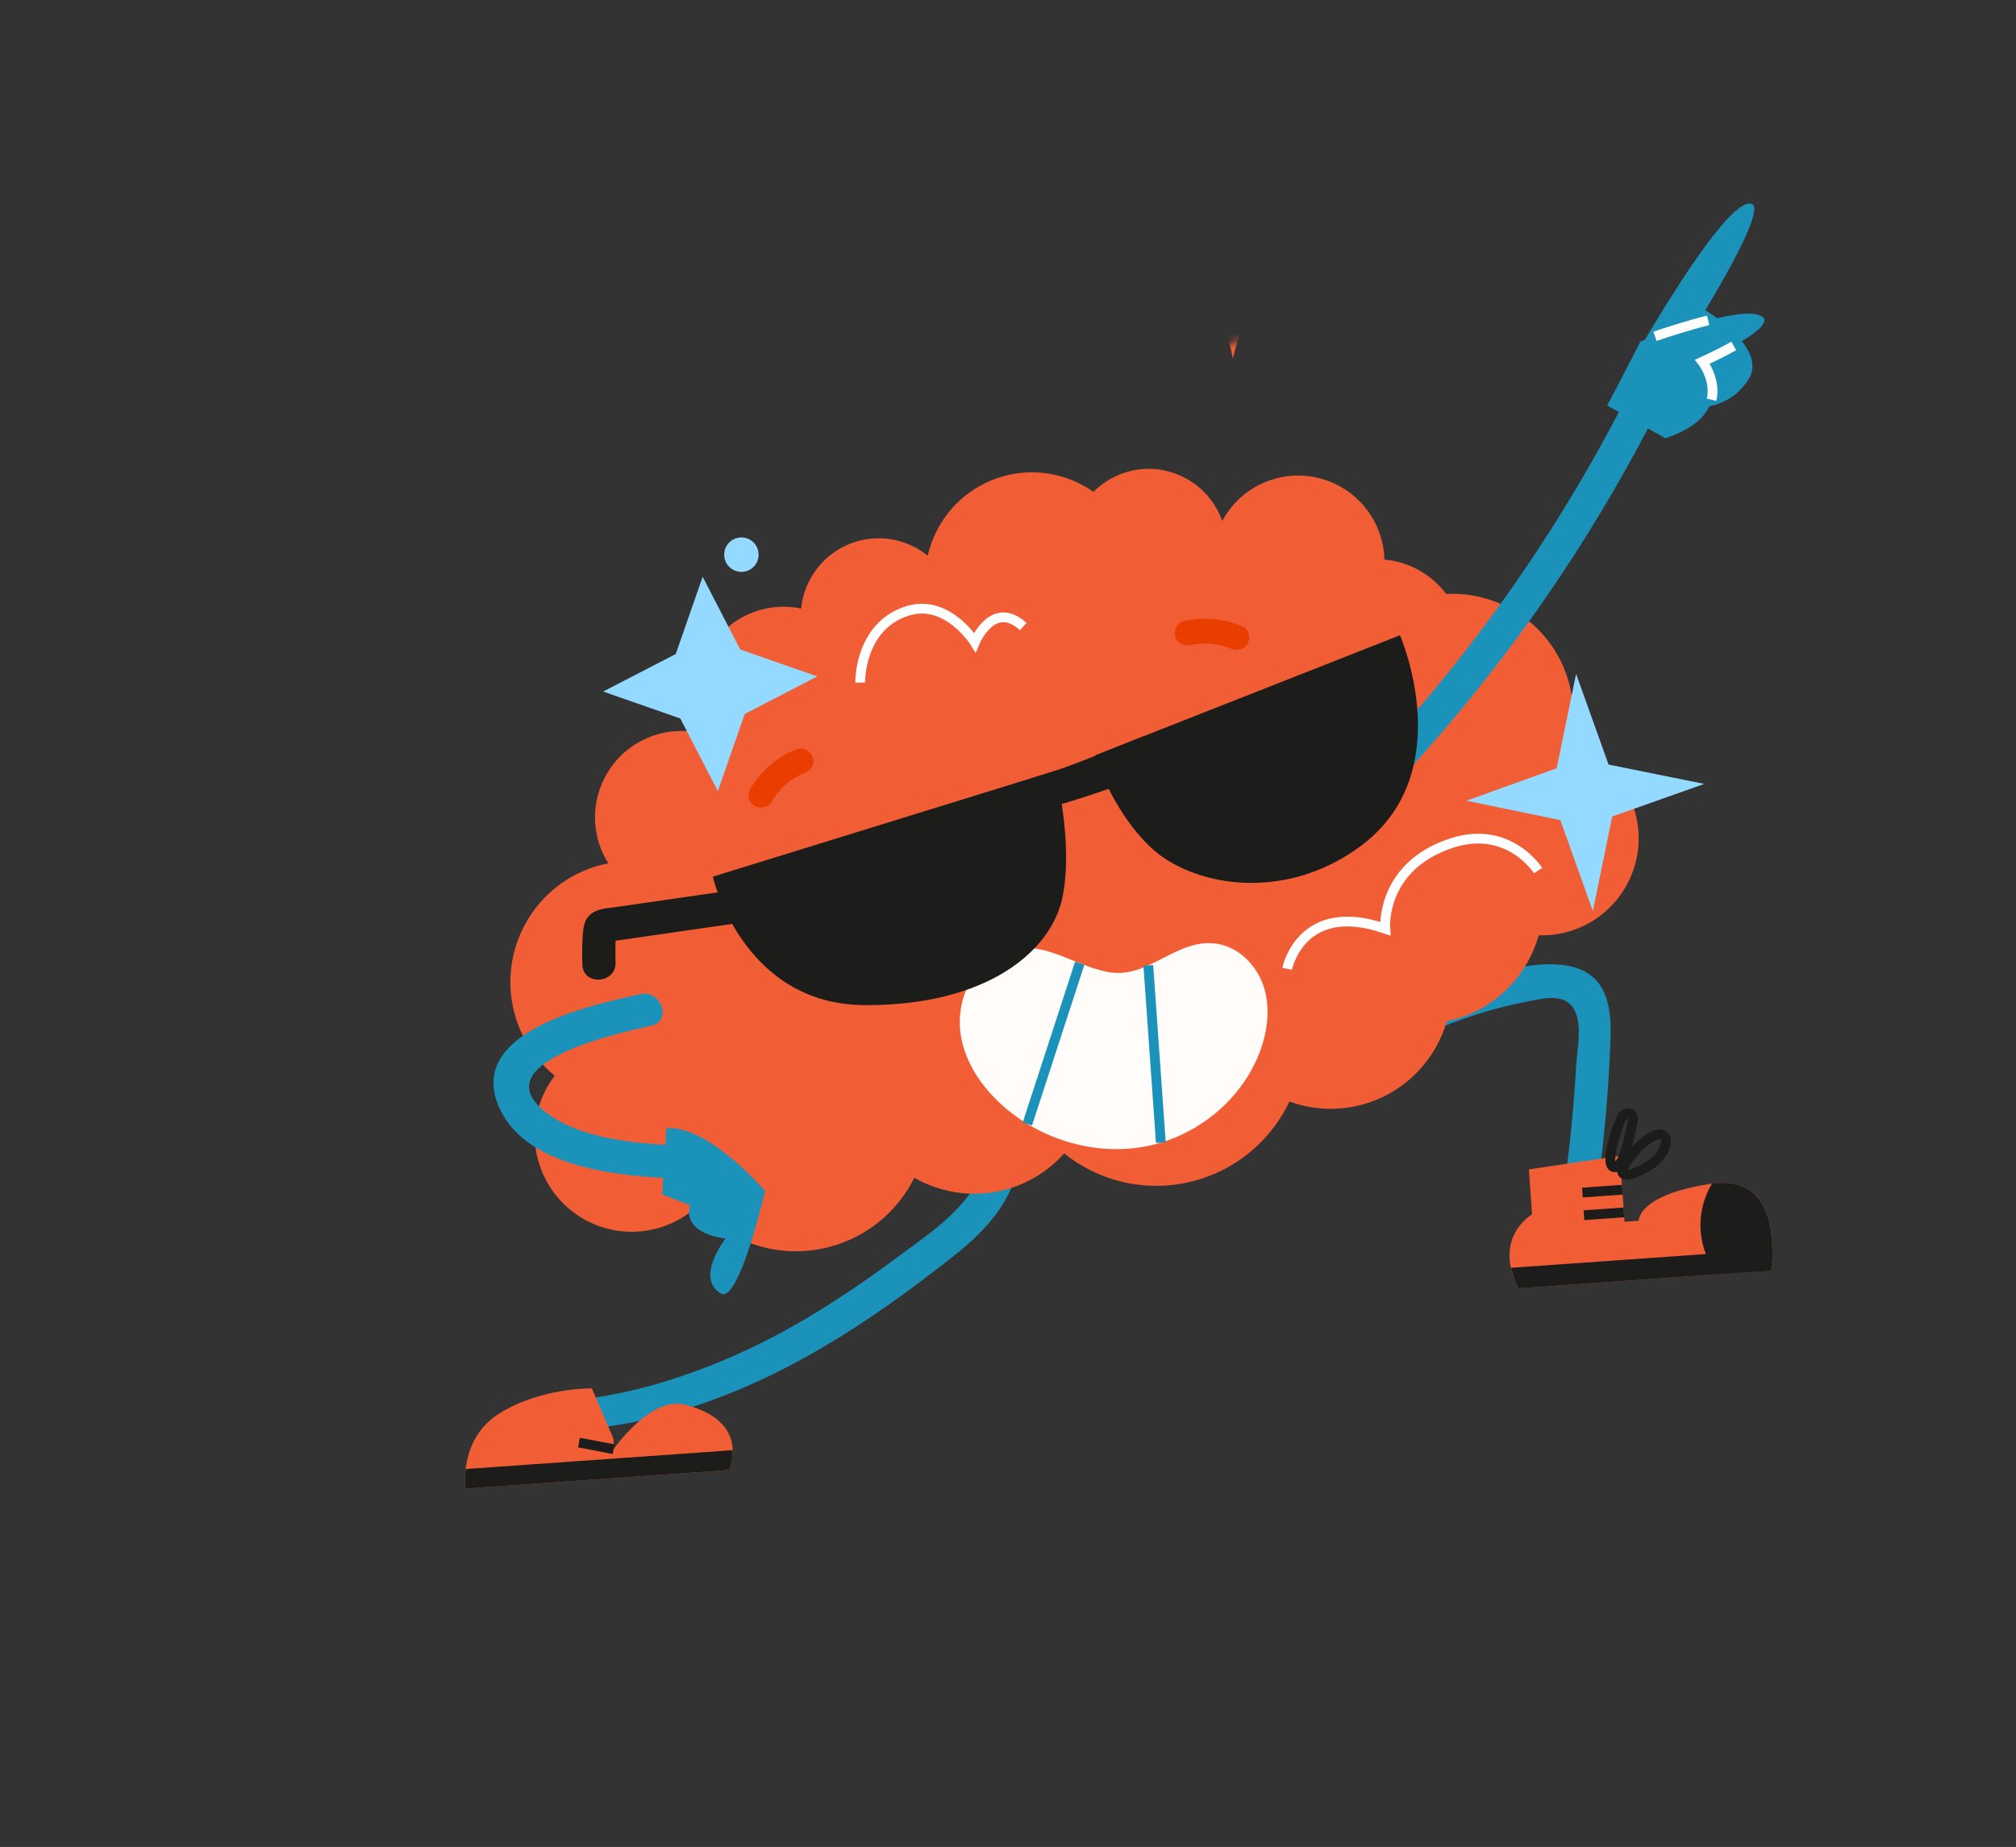
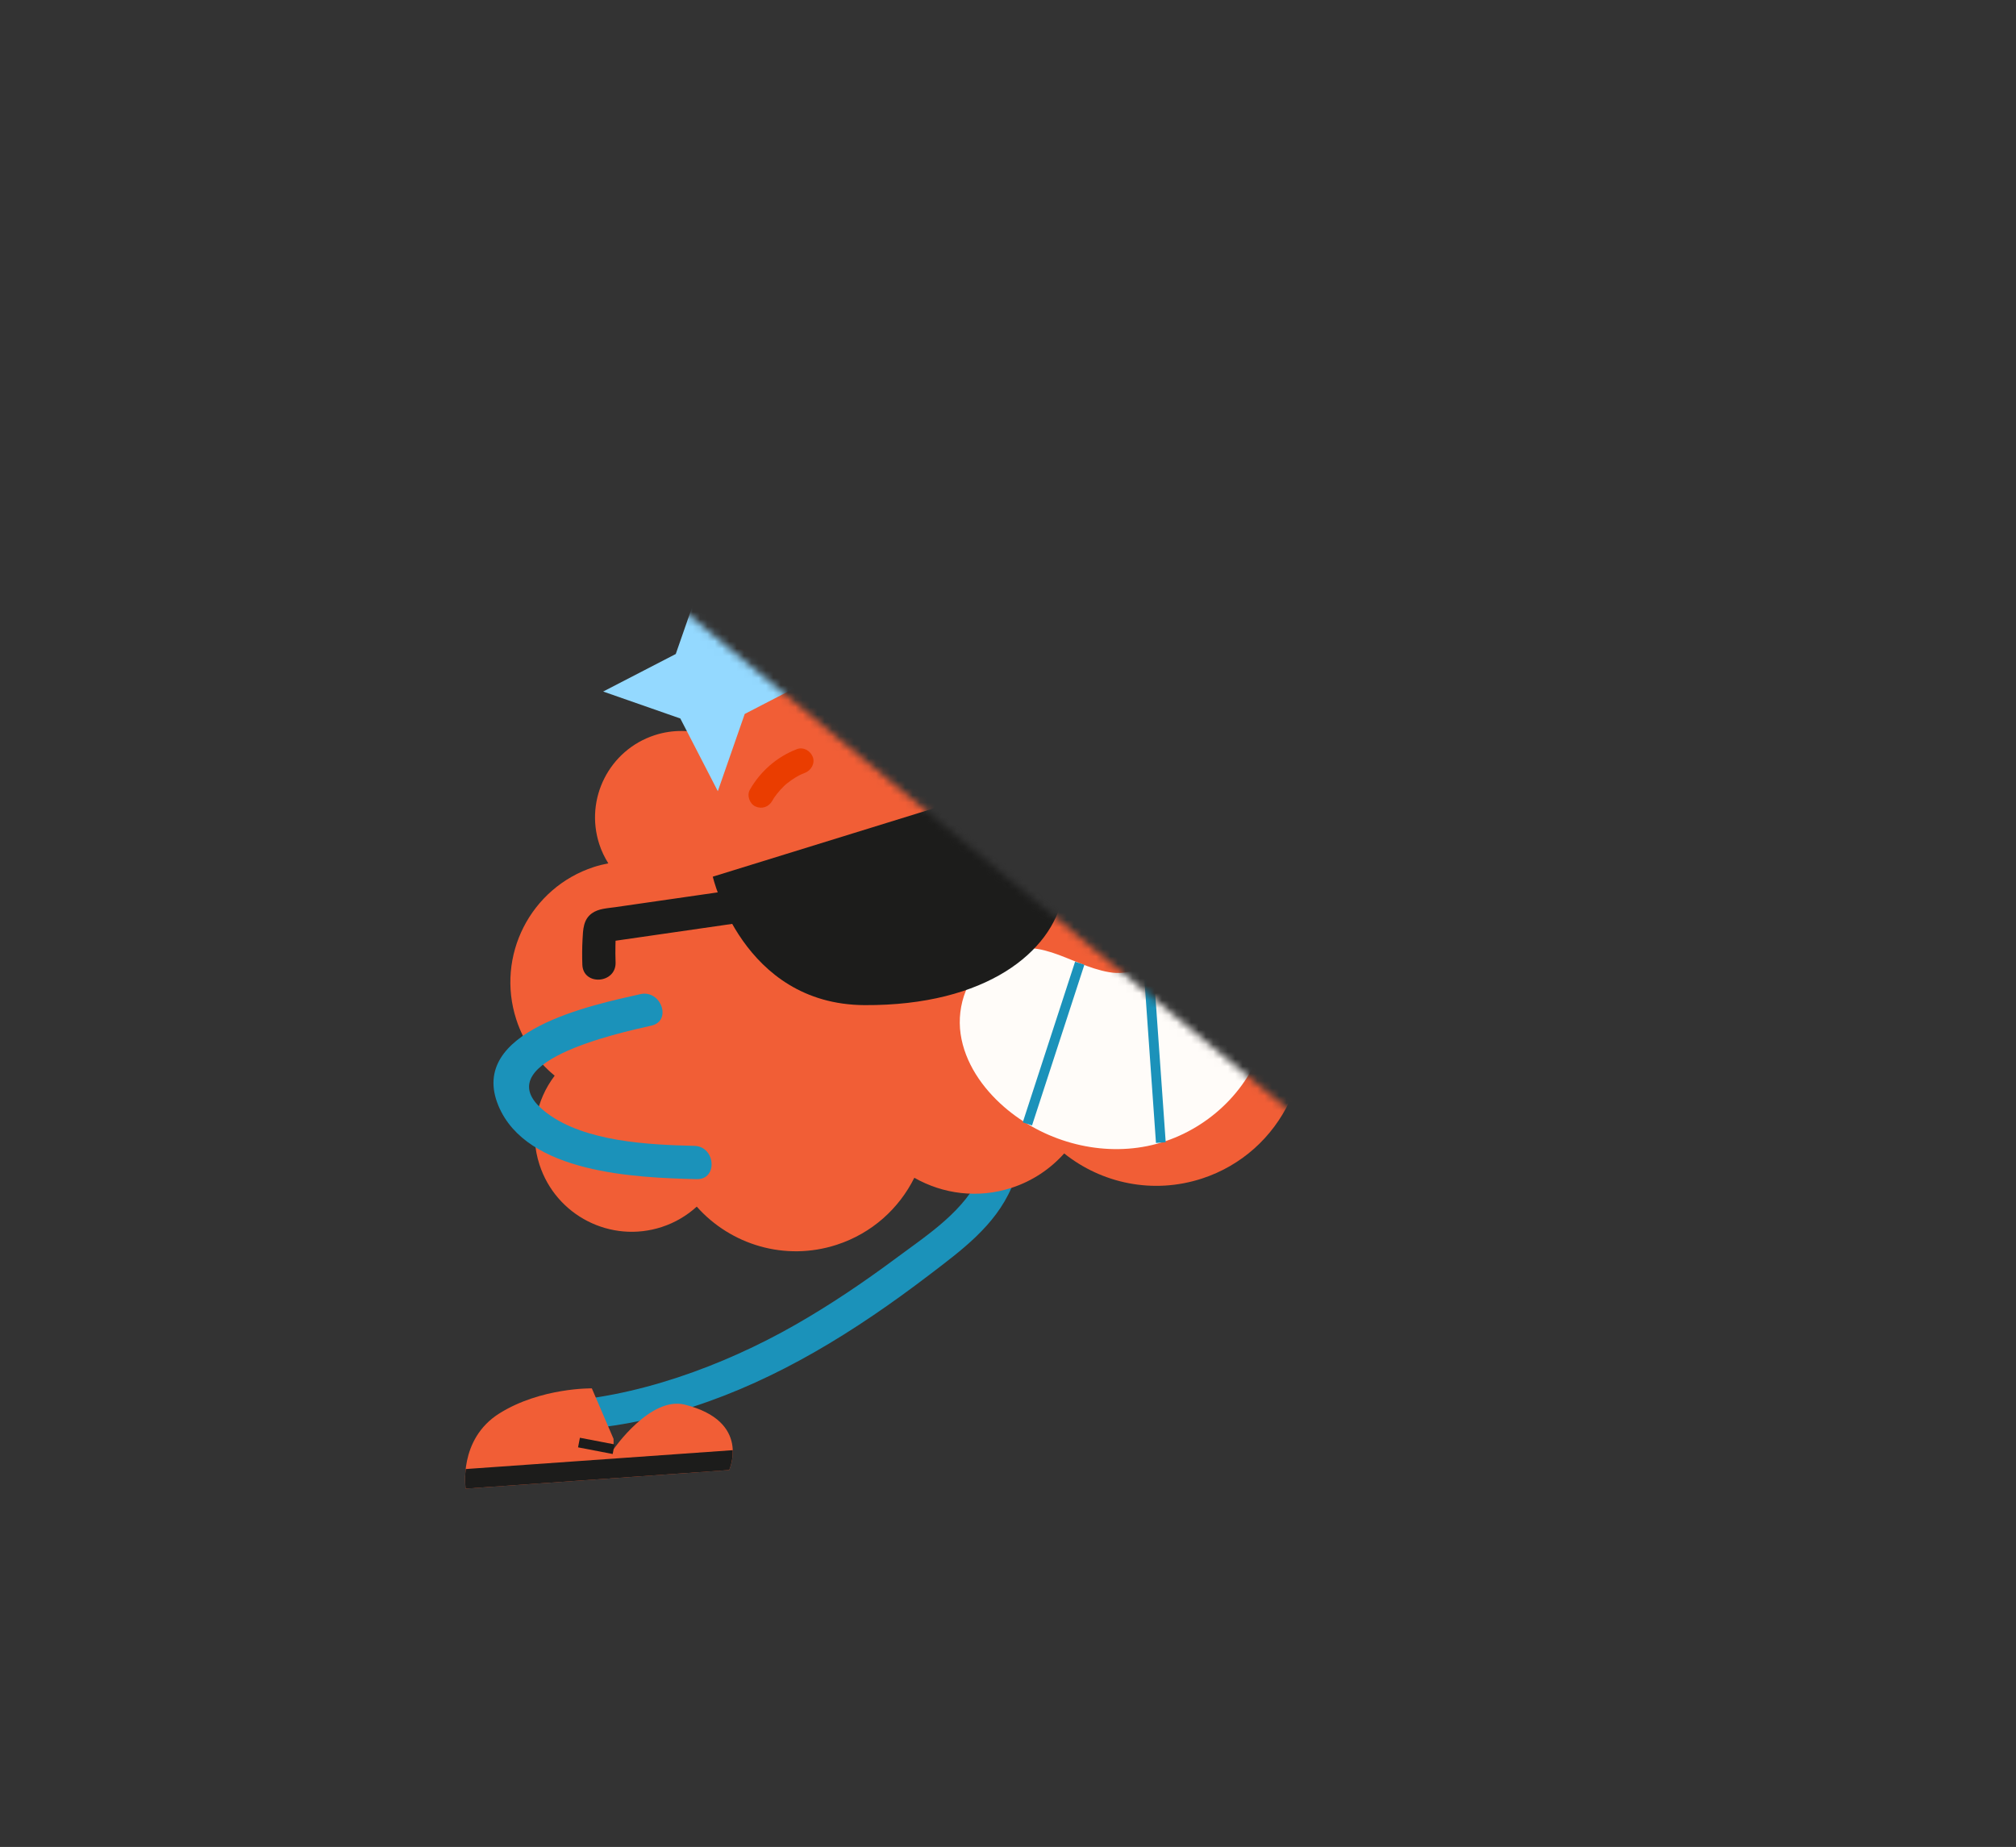
<svg xmlns="http://www.w3.org/2000/svg" width="275" height="252" viewBox="0 0 275 252" fill="none">
  <rect x="0" y="0" width="275" height="252" fill="#333333" stroke="none" />
  <mask id="mask0_161_226" style="mask-type:alpha" maskUnits="userSpaceOnUse" x="2" y="12" width="273" height="238">
-     <path d="M27.008 28.639C91.144 99.737 258.885 12.255 258.885 12.255L274.476 232.91L42.599 249.293C42.599 249.293 -37.129 -42.459 27.008 28.639Z" fill="#D9D9D9" />
+     <path d="M27.008 28.639L274.476 232.91L42.599 249.293C42.599 249.293 -37.129 -42.459 27.008 28.639Z" fill="#D9D9D9" />
  </mask>
  <g mask="url(#mask0_161_226)">
    <mask id="mask1_161_226" style="mask-type:luminance" maskUnits="userSpaceOnUse" x="-5" y="-580" width="595" height="804">
      <path d="M49.635 223.144L589.345 185.009L535.33 -579.462L-4.38 -541.328L49.635 223.144Z" fill="white" />
    </mask>
    <g mask="url(#mask1_161_226)">
      <path d="M168.171 48.935C166.437 37.83 150.24 24.423 144.923 13.963C139.432 3.16 137.98 -8.892 143.392 -20.268C148.805 -31.644 161.649 -42.2 178.818 -47.126C187.697 -49.674 197.281 -50.658 206.724 -51.616C235.26 -54.512 263.796 -57.408 292.332 -60.304C335.057 -64.638 378.179 -67.337 420.417 -65.473C443.329 -64.46 447.204 -56.818 447.204 -56.818C447.204 -56.818 450.485 -52.143 451.799 -47.656C454.524 -38.343 450.288 -29.643 441.453 -21.385C431.578 -12.155 412.289 -9.851 395.375 -8.448C338.684 -3.744 281.992 0.959 225.3 5.663C209.794 6.949 193.579 8.402 180.252 14.136C166.927 19.87 168.171 48.935 168.171 48.935Z" fill="#EA3D00" />
      <path d="M168.171 48.935C166.437 37.83 157.395 28.155 152.079 17.695C146.588 6.892 145.136 -5.162 150.549 -16.536C155.962 -27.911 168.805 -38.468 185.975 -43.395C194.854 -45.941 204.438 -46.926 213.88 -47.884C242.416 -50.78 270.952 -53.675 299.488 -56.571C342.212 -60.907 385.65 -65.252 427.574 -61.74C433.593 -61.236 439.859 -60.483 444.269 -57.986C449.499 -55.024 451.065 -50.239 452.378 -45.752C455.104 -36.44 457.444 -25.91 448.608 -17.653C438.735 -8.423 419.445 -6.118 402.531 -4.716C345.839 -0.012 289.148 4.691 232.457 9.394C216.949 10.681 200.735 12.134 187.409 17.867C174.083 23.602 168.171 48.935 168.171 48.935Z" fill="#F15E36" />
    </g>
    <mask id="mask2_161_226" style="mask-type:luminance" maskUnits="userSpaceOnUse" x="-5" y="-580" width="595" height="804">
      <path d="M49.635 223.144L589.345 185.009L535.33 -579.462L-4.38 -541.328L49.635 223.144Z" fill="white" />
    </mask>
    <g mask="url(#mask2_161_226)">
      <path d="M133.91 160.015C131.683 165.18 126.621 168.409 122.248 171.658C117.83 174.942 113.26 178.032 108.48 180.763C98.694 186.356 86.571 190.816 75.246 191.28C72.323 191.4 74.141 195.269 77.063 195.149C89.198 194.651 100.566 190.509 111.045 184.521C116.507 181.4 121.69 177.815 126.69 174.002C131.109 170.631 135.722 167.28 137.986 162.03C139.144 159.345 135.07 157.322 133.91 160.015Z" fill="#1B92BA" />
      <path d="M80.734 189.434L83.696 196.332L83.702 197.734C83.702 197.734 88.696 190.478 93.409 191.654C102.518 193.928 99.467 200.573 99.467 200.573L63.52 203.113C63.52 203.113 62.475 196.385 68.127 192.846C73.778 189.306 80.734 189.434 80.734 189.434Z" fill="#F15E36" />
      <path d="M63.528 200.441C63.354 201.995 63.52 203.113 63.52 203.113L99.466 200.574C99.466 200.574 100.004 199.397 99.951 197.867L63.528 200.441Z" fill="#1C1C1B" />
      <path d="M83.702 197.734L78.978 196.826" stroke="#1C1C1B" stroke-width="1.333" stroke-miterlimit="10" />
      <path d="M206.11 172.983C206.293 173.841 206.602 174.769 207.12 175.79L241.585 173.355C241.585 173.355 241.777 172.129 241.766 170.464L206.11 172.983Z" fill="#1C1C1B" />
      <path d="M182.421 148.033C190.173 142.501 198.935 138.462 208.312 136.653C210.564 136.218 213.373 135.47 214.669 137.645C215.929 139.76 215.125 143.113 214.995 145.504C214.682 151.205 214.082 156.881 213.303 162.535C212.904 165.427 217.359 166.338 217.759 163.433C218.755 156.208 219.451 148.934 219.689 141.641C219.851 136.737 218.907 132.465 213.386 131.699C208.085 130.962 201.552 133.423 196.685 135.237C190.684 137.472 185.065 140.558 179.857 144.275C177.478 145.971 180.032 149.74 182.421 148.033Z" fill="#1B92BA" />
      <path d="M208.55 159.554L208.984 165.694C208.984 165.694 203.564 168.78 207.12 175.791L241.586 173.355C241.586 173.355 243.701 159.975 233.499 161.502C223.296 163.029 223.544 166.562 223.544 166.562L221.602 166.699L220.966 157.708L208.55 159.554Z" fill="#F15E36" />
-       <path d="M233.536 161.498C232.409 163.368 231.821 165.587 231.986 167.931C232.145 170.177 232.971 172.217 234.253 173.873L241.586 173.355C241.586 173.355 243.695 160.01 233.536 161.498Z" fill="#1C1C1B" />
      <path d="M221.292 162.33L215.853 162.715" stroke="#1C1C1B" stroke-width="1.333" stroke-miterlimit="10" />
-       <path d="M221.511 165.423L216.071 165.807" stroke="#1C1C1B" stroke-width="1.333" stroke-miterlimit="10" />
      <path d="M225.505 155.031C225.985 154.79 226.622 154.63 227.009 155.001C227.316 155.298 227.305 155.794 227.201 156.207C226.869 157.513 225.844 158.555 224.669 159.21C224.006 159.581 222.58 160.376 221.799 160.276C220.824 160.152 221.43 159.226 221.777 158.691C222.73 157.218 223.914 155.83 225.505 155.031Z" stroke="#1C1C1B" stroke-width="1.333" stroke-miterlimit="10" />
      <path d="M221.075 152.78C221.21 152.505 221.365 152.229 221.611 152.048C221.858 151.868 222.218 151.81 222.464 151.99C222.799 152.234 222.759 152.74 222.677 153.146C222.486 154.08 221.54 159.61 220.128 159.249C218.823 158.914 220.655 153.634 221.075 152.78Z" stroke="#1C1C1B" stroke-width="1.333" stroke-miterlimit="10" />
      <path d="M206.11 172.983C206.293 173.841 206.602 174.769 207.12 175.79L241.585 173.355C241.585 173.355 241.777 172.129 241.766 170.464L206.11 172.983Z" fill="#1C1C1B" />
      <path d="M214.066 101.684C214.834 98.731 214.811 95.534 213.798 92.416C211.438 85.156 204.534 80.666 197.267 81.039C195.25 78.348 192.175 76.64 188.85 76.354C188.818 75.253 188.638 74.138 188.28 73.037C186.267 66.84 179.618 63.45 173.43 65.466C170.436 66.441 168.106 68.508 166.721 71.08C164.798 65.647 158.9 62.704 153.397 64.497C151.74 65.036 150.312 65.951 149.161 67.108C145.528 64.565 140.798 63.686 136.259 65.165C131.196 66.814 127.663 70.971 126.547 75.813C123.839 73.629 120.122 72.809 116.57 73.967C112.433 75.314 109.691 78.958 109.275 83.029C107.336 82.628 105.271 82.7 103.254 83.358C97.066 85.373 93.682 92.032 95.695 98.229C95.938 98.973 96.25 99.674 96.616 100.332C94.321 99.576 91.778 99.507 89.305 100.312C83.117 102.327 79.734 108.986 81.748 115.183C82.053 116.126 82.478 116.994 82.981 117.798C82.325 117.926 81.667 118.082 81.015 118.294C72.35 121.117 67.612 130.441 70.432 139.12C71.445 142.238 73.305 144.837 75.663 146.771C73.116 150.115 72.193 154.612 73.591 158.914C75.852 165.873 83.319 169.68 90.267 167.416C92.098 166.819 93.704 165.852 95.045 164.636C99.672 169.851 107.102 172.132 114.148 169.836C118.945 168.273 122.637 164.889 124.723 160.698C128.621 162.917 133.393 163.567 137.992 162.068C140.861 161.134 143.288 159.477 145.165 157.377C150.274 161.464 157.269 162.984 163.951 160.807C169.42 159.025 173.6 155.117 175.888 150.296C179.223 151.505 182.966 151.665 186.601 150.481C192.008 148.721 195.885 144.429 197.357 139.342C197.942 139.22 198.525 139.07 199.107 138.881C204.56 137.105 208.455 132.754 209.898 127.612C211.382 127.657 212.898 127.467 214.391 126.98C221.339 124.717 225.138 117.24 222.877 110.282C221.479 105.979 218.09 102.888 214.066 101.684Z" fill="#F15E36" />
      <path d="M185.86 111.68C202.961 94.426 217.087 74.488 227.734 52.641C229.019 50.004 224.942 47.992 223.658 50.625C213.169 72.149 199.274 91.7 182.428 108.696C180.364 110.779 183.807 113.751 185.86 111.68Z" fill="#1B92BA" />
      <path d="M135.371 130.757C132.013 132.831 130.467 137.163 131.034 141.073C131.601 144.982 133.991 148.445 136.972 151.034C142.252 155.621 149.652 157.756 156.502 156.373C163.353 154.99 169.442 150.008 171.878 143.448C172.93 140.611 173.308 137.428 172.359 134.553C171.408 131.68 168.962 129.208 165.972 128.765C160.513 127.953 156.674 133.579 151.31 132.651C145.682 131.677 141.341 127.072 135.371 130.757Z" fill="#FFFCF9" />
      <path d="M147.285 131.426L140.146 153.349" stroke="#1B92BA" stroke-width="1.333" stroke-miterlimit="10" />
      <path d="M156.64 131.718L158.349 155.9" stroke="#1B92BA" stroke-width="1.333" stroke-miterlimit="10" />
      <path d="M143.943 105.169L97.231 119.616C97.231 119.616 101.243 137.056 117.934 137.142C134.626 137.229 143.454 129.795 144.95 122.347C146.446 114.899 143.943 105.169 143.943 105.169Z" fill="#1C1C1B" />
      <path d="M149.395 103.055L190.967 86.676C190.967 86.676 199.141 105.341 185.649 115.407C175.099 123.278 162.537 120.858 157.008 115.648C151.481 110.436 149.395 103.055 149.395 103.055Z" fill="#1C1C1B" />
      <path d="M83.971 131.3C83.944 130.529 83.933 129.758 83.952 128.986C83.961 128.601 83.968 128.213 83.999 127.829C84.01 127.692 84.172 127.33 84.06 127.503C83.808 127.793 83.555 128.083 83.304 128.375C82.71 128.534 82.689 128.562 83.24 128.461C83.372 128.442 83.504 128.423 83.637 128.404C84.033 128.347 84.43 128.29 84.826 128.233C85.62 128.118 86.414 128.003 87.207 127.889C88.794 127.659 90.381 127.43 91.967 127.201C95.141 126.743 98.314 126.284 101.489 125.826C102.704 125.651 103.686 124.686 103.595 123.396C103.513 122.236 102.389 121.11 101.168 121.286L87.283 123.291L83.911 123.778C82.838 123.933 81.649 123.962 80.74 124.616C79.558 125.465 79.536 126.844 79.465 128.15C79.403 129.307 79.396 130.463 79.437 131.62C79.54 134.55 84.073 134.226 83.971 131.3Z" fill="#1C1C1B" />
      <path d="M142.949 110.241C147.362 109.015 151.692 107.558 155.949 105.864C158.657 104.786 158.48 99.465 155.752 100.55C151.495 102.244 145.848 104.722 141.435 105.948C138.619 106.73 140.137 111.022 142.949 110.241Z" fill="#1C1C1B" />
      <path d="M87.346 135.645C80.912 137.106 63.69 140.589 67.997 150.89C71.851 160.11 86.748 160.687 95.037 160.886C97.96 160.957 97.62 156.416 94.716 156.346C88.476 156.195 79.858 155.789 74.65 151.908C65.421 145.03 84.579 140.909 88.86 139.938C91.704 139.293 90.173 135.003 87.346 135.645Z" fill="#1B92BA" />
-       <path d="M90.922 153.93L90.333 162.965L94.148 164.455C94.148 164.455 92.639 168.096 98.958 169.002C98.958 169.002 94.774 174.359 98.32 176.487C100.795 177.972 104.362 162.498 104.362 162.498C104.362 162.498 96.697 153.522 90.922 153.93Z" fill="#1B92BA" />
      <path d="M95.85 78.694L100.965 88.614L111.49 92.291L101.587 97.413L97.917 107.952L92.802 98.033L82.277 94.355L92.18 89.234L95.85 78.694Z" fill="#94D9FF" />
      <path d="M214.993 91.942L219.421 104.321L232.483 106.958L219.922 111.404L217.28 124.312L212.85 111.904L200.045 109.25L212.349 104.821L214.993 91.942Z" fill="#94D9FF" />
      <path d="M103.475 75.513C103.567 76.81 102.593 77.934 101.299 78.025C100.005 78.117 98.882 77.141 98.79 75.844C98.699 74.548 99.673 73.424 100.967 73.332C102.261 73.241 103.384 74.217 103.475 75.513Z" fill="#94D9FF" />
      <path d="M219.255 55.323L227.199 59.793L231.184 55.598C231.184 55.598 235.863 56.013 238.537 51.725C241.211 47.436 232.613 42.325 232.613 42.325C232.613 42.325 241.064 28.608 238.963 27.825C235.019 26.355 219.255 55.323 219.255 55.323Z" fill="#1B92BA" />
      <path d="M219.255 55.323L223.788 46.58C223.788 46.58 235.995 42.086 239.586 42.893C244.277 43.946 232.23 49.355 232.23 49.355C232.23 49.355 237.588 56.285 227.199 59.793L219.255 55.323Z" fill="#1B92BA" />
      <path d="M236.499 47.201C234.372 48.393 232.229 49.355 232.229 49.355C232.229 49.355 234.131 51.814 233.473 54.544" stroke="white" stroke-width="1.333" stroke-miterlimit="10" />
      <path d="M225.751 45.891C227.551 45.278 230.337 44.377 233.009 43.705" stroke="white" stroke-width="1.333" stroke-miterlimit="10" />
      <path d="M105.345 109.266C105.405 109.162 105.465 109.057 105.529 108.955C105.56 108.904 105.593 108.852 105.625 108.802C105.798 108.522 105.444 109.061 105.557 108.9C105.696 108.704 105.836 108.508 105.984 108.318C106.301 107.915 106.647 107.535 107.019 107.182C107.061 107.14 107.106 107.101 107.15 107.058C107.3 106.913 106.867 107.303 107.026 107.168C107.119 107.09 107.209 107.012 107.302 106.935C107.501 106.773 107.704 106.617 107.914 106.47C108.333 106.175 108.772 105.911 109.228 105.678C109.097 105.745 108.965 105.812 108.835 105.879C109.157 105.716 109.488 105.57 109.824 105.439C110.656 105.118 111.216 104.133 110.864 103.261C110.527 102.423 109.58 101.876 108.689 102.22C105.974 103.27 103.732 105.229 102.288 107.755C101.844 108.532 102.256 109.686 103.063 110.042C103.95 110.435 104.872 110.096 105.345 109.266Z" fill="#EA3D00" />
      <path d="M162.512 87.986C161.997 88.098 162.533 87.984 162.638 87.966C162.753 87.947 162.869 87.93 162.984 87.914C163.254 87.877 163.527 87.851 163.797 87.835C164.07 87.818 164.342 87.811 164.615 87.815C164.751 87.816 164.887 87.823 165.024 87.828C165.156 87.834 165.101 87.83 164.859 87.815C164.936 87.822 165.013 87.828 165.092 87.836C165.635 87.888 166.173 87.977 166.703 88.108C166.816 88.135 166.929 88.164 167.042 88.196C167.153 88.227 167.402 88.254 167.489 88.332C167.423 88.308 167.357 88.285 167.292 88.263C167.366 88.288 167.439 88.314 167.512 88.342C167.658 88.396 167.802 88.454 167.946 88.514C168.769 88.855 169.841 88.62 170.229 87.739C170.582 86.939 170.334 85.817 169.454 85.453C168.239 84.947 166.962 84.589 165.647 84.477C164.185 84.353 162.809 84.453 161.377 84.766C160.989 84.85 160.583 85.282 160.415 85.62C160.228 86 160.176 86.544 160.337 86.944C160.499 87.347 160.783 87.725 161.191 87.907C161.638 88.104 162.038 88.088 162.512 87.986Z" fill="#EA3D00" />
      <path d="M175.573 132.182C175.573 132.182 177.463 122.73 188.957 126.716C188.957 126.716 188.248 118.222 198.036 115.026C205.819 112.486 209.809 118.783 209.809 118.783" stroke="white" stroke-width="1.333" stroke-miterlimit="10" />
      <path d="M117.337 93.139C117.337 93.139 117.165 85.45 123.775 83.359C129.222 81.636 132.974 87.641 132.974 87.641C132.974 87.641 135.434 81.704 139.575 85.49" stroke="white" stroke-width="1.333" stroke-miterlimit="10" />
      <path d="M96.958 13.181C96.951 13.246 96.945 13.312 96.938 13.38C96.966 13.535 97.015 13.459 97.048 13.569C97.058 13.673 97.037 13.689 97.022 13.715C96.902 13.925 96.771 14.014 96.642 14.117C96.46 14.258 96.28 14.395 96.105 14.578C95.912 14.78 95.716 14.928 95.524 15.102C95.389 15.225 95.255 15.355 95.12 15.467C94.943 15.608 94.793 15.729 94.626 15.862C94.452 16.007 94.274 16.088 94.094 16.166C94.03 16.193 93.962 16.193 93.897 16.212C93.656 16.285 93.405 16.36 93.17 16.432C93.038 16.464 92.929 16.49 92.806 16.52C92.764 16.531 92.722 16.537 92.682 16.57C92.617 16.625 92.552 16.677 92.474 16.599C92.455 16.582 92.437 16.588 92.422 16.607C92.301 16.76 92.155 16.696 92.023 16.759C91.905 16.815 91.784 16.837 91.664 16.872C91.512 16.916 91.361 16.952 91.211 17.003C91.087 17.055 90.925 17.122 90.797 17.174C90.722 17.202 90.644 17.206 90.569 17.23C90.38 17.295 90.194 17.381 90.003 17.436C89.76 17.506 89.516 17.544 89.273 17.608L88.068 17.929L87.856 17.987C87.828 17.994 87.799 17.99 87.775 18.014C87.624 18.166 87.447 18.166 87.283 18.238C87.163 18.293 87.051 18.394 86.936 18.472C86.901 18.495 86.868 18.529 86.828 18.52C86.702 18.487 86.595 18.554 86.488 18.626C86.363 18.71 86.224 18.725 86.091 18.768C85.924 18.82 85.755 18.858 85.59 18.919C85.51 18.948 85.444 19.037 85.364 19.056C85.134 19.111 84.908 19.179 84.689 19.276C84.415 19.399 84.15 19.563 83.886 19.718L83.849 19.741C83.515 19.892 83.176 20.047 82.853 20.194C82.68 20.27 82.501 20.316 82.326 20.386C82.025 20.512 81.713 20.644 81.417 20.768C81.264 20.828 81.098 20.848 80.939 20.887C80.714 20.947 80.488 21.005 80.255 21.039C80.183 21.051 80.099 21.017 80.028 21.028C79.922 21.04 79.781 21.092 79.635 21.119C79.465 21.151 79.282 21.227 79.074 21.152C79.05 21.142 79.026 21.153 79.004 21.159C78.742 21.224 78.471 21.311 78.178 21.339C77.85 21.369 77.497 21.341 77.136 21.322C77.089 21.318 77.034 21.315 76.996 21.312C76.482 21.335 75.882 21.137 75.316 20.795C75.232 20.745 75.151 20.671 75.079 20.573C74.849 20.258 74.577 20.076 74.337 19.889C74.099 19.709 73.915 19.447 73.77 19.116C73.68 18.894 73.58 18.733 73.524 18.496C73.456 18.223 73.386 18.006 73.371 17.748C73.36 17.576 73.401 17.367 73.435 17.19C73.438 17.166 73.448 17.132 73.471 17.098C73.635 16.846 73.7 16.683 73.768 16.535C73.778 16.51 73.802 16.477 73.82 16.447C73.994 16.182 73.993 16.189 74.029 16.071C74.145 16.026 74.226 16.006 74.413 15.847C74.461 15.806 74.491 15.799 74.511 15.794C74.554 15.784 74.591 15.775 74.712 15.658C74.838 15.532 74.887 15.495 74.921 15.48C75.001 15.443 75.139 15.321 75.335 14.969C75.384 14.877 75.416 14.816 75.422 14.806C75.456 14.765 75.485 14.689 75.497 14.689C75.52 14.677 75.548 14.609 75.59 14.512C75.65 14.37 75.68 14.264 75.728 14.259C75.756 14.264 75.817 14.189 75.863 14.153C75.876 14.142 75.895 14.143 75.915 14.116C75.93 14.093 75.946 14.081 75.957 14.004C75.977 13.866 75.995 13.835 76.023 13.829C76.056 13.821 76.096 13.85 76.112 13.695C76.114 13.681 76.116 13.671 76.12 13.675C76.196 13.754 76.25 13.471 76.291 13.317C76.322 13.221 76.386 13.279 76.43 13.249C76.45 13.238 76.478 13.261 76.493 13.232C76.568 13.106 76.652 13.064 76.738 12.962C76.94 12.723 77.219 12.793 77.544 12.629C77.725 12.54 77.923 12.514 78.126 12.511C78.23 12.508 78.312 12.428 78.41 12.402L79.979 12.022C80.289 11.954 80.602 11.899 80.909 11.819C81.088 11.77 81.254 11.673 81.434 11.626C81.708 11.554 81.986 11.503 82.264 11.45L83.009 11.335C83.147 11.314 83.271 11.225 83.423 11.284C83.682 11.386 83.865 11.138 84.104 11.154C84.247 11.165 84.379 11.109 84.511 11.068C84.645 11.027 84.77 10.95 84.907 10.923C85.145 10.876 85.388 10.847 85.63 10.823C85.692 10.816 85.75 10.79 85.814 10.791C86.082 10.799 86.35 10.815 86.62 10.836C86.886 10.864 87.187 10.893 87.451 10.92C87.666 10.93 87.84 10.938 88.049 10.947C88.291 10.963 88.532 10.957 88.78 11.028C88.942 11.072 89.093 11.053 89.248 11.062C89.393 11.074 89.556 11.089 89.704 11.102C89.75 11.105 89.796 11.101 89.842 11.095C90.167 11.055 90.506 11.122 90.834 11.107C90.928 11.103 91.025 11.112 91.12 11.104C91.226 11.094 91.338 11.129 91.445 11.138C91.583 11.145 91.703 11.151 91.838 11.158C92.082 11.176 92.342 11.195 92.576 11.213C92.814 11.215 93.03 11.218 93.263 11.221C93.324 11.223 93.386 11.258 93.448 11.265C93.491 11.271 93.531 11.265 93.571 11.245C93.656 11.204 93.743 11.21 93.837 11.407C93.858 11.453 93.884 11.474 93.906 11.478C94.01 11.5 94.111 11.496 94.218 11.559C94.284 11.599 94.345 11.553 94.411 11.565C94.574 11.597 94.739 11.618 94.904 11.687C95.069 11.755 95.232 11.77 95.399 11.891C95.485 11.951 95.572 11.905 95.656 11.885C95.757 11.858 95.855 11.804 95.954 11.77C95.993 11.756 96.031 11.764 96.064 11.893C96.092 11.997 96.12 12.004 96.151 12.012C96.22 12.032 96.298 12.054 96.366 12.073C96.385 12.078 96.405 12.085 96.423 12.071C96.528 11.995 96.637 12.034 96.747 12.062C96.82 12.081 96.89 12.153 96.959 12.271C97.018 12.367 97.073 12.457 97.132 12.553C97.142 12.571 97.15 12.609 97.165 12.657C97.133 12.797 97.089 12.806 97.049 12.842L96.933 12.946C96.94 12.96 96.945 12.977 96.952 12.985C96.967 13.003 96.985 13.019 96.979 13.1C96.977 13.136 96.965 13.157 96.958 13.184L96.949 13.172L96.958 13.181Z" fill="#F15E36" />
    </g>
  </g>
</svg>